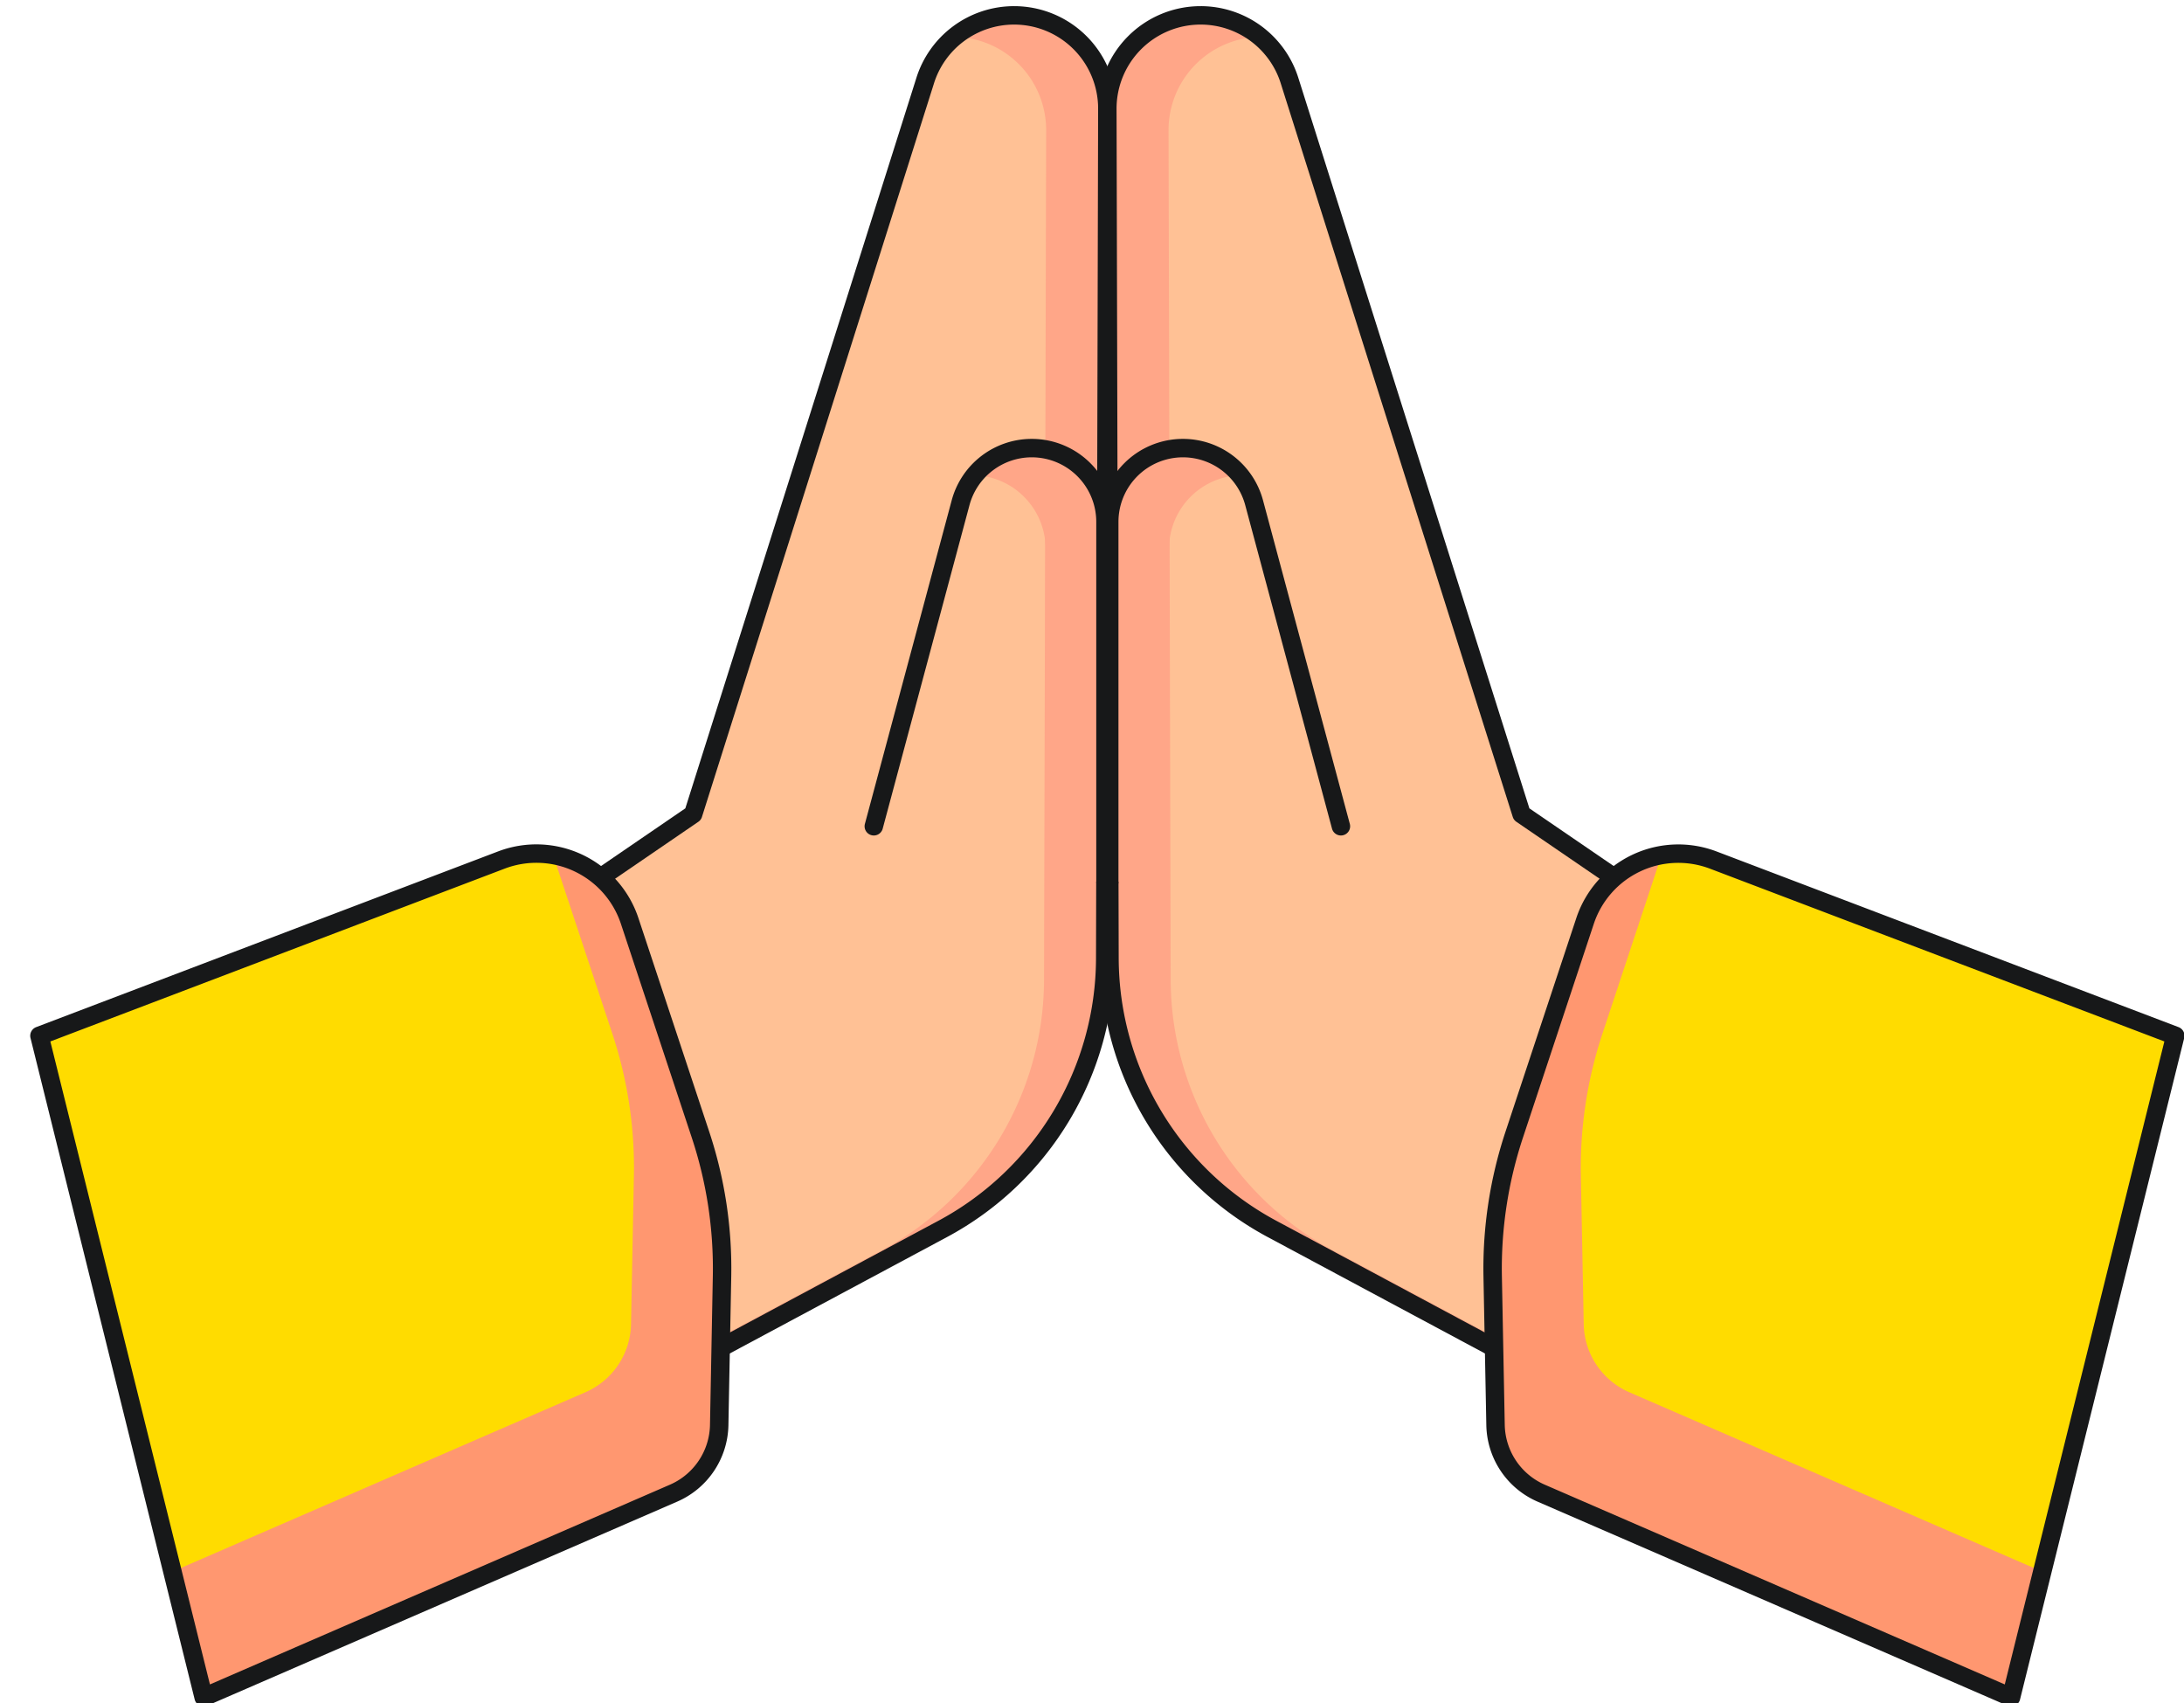
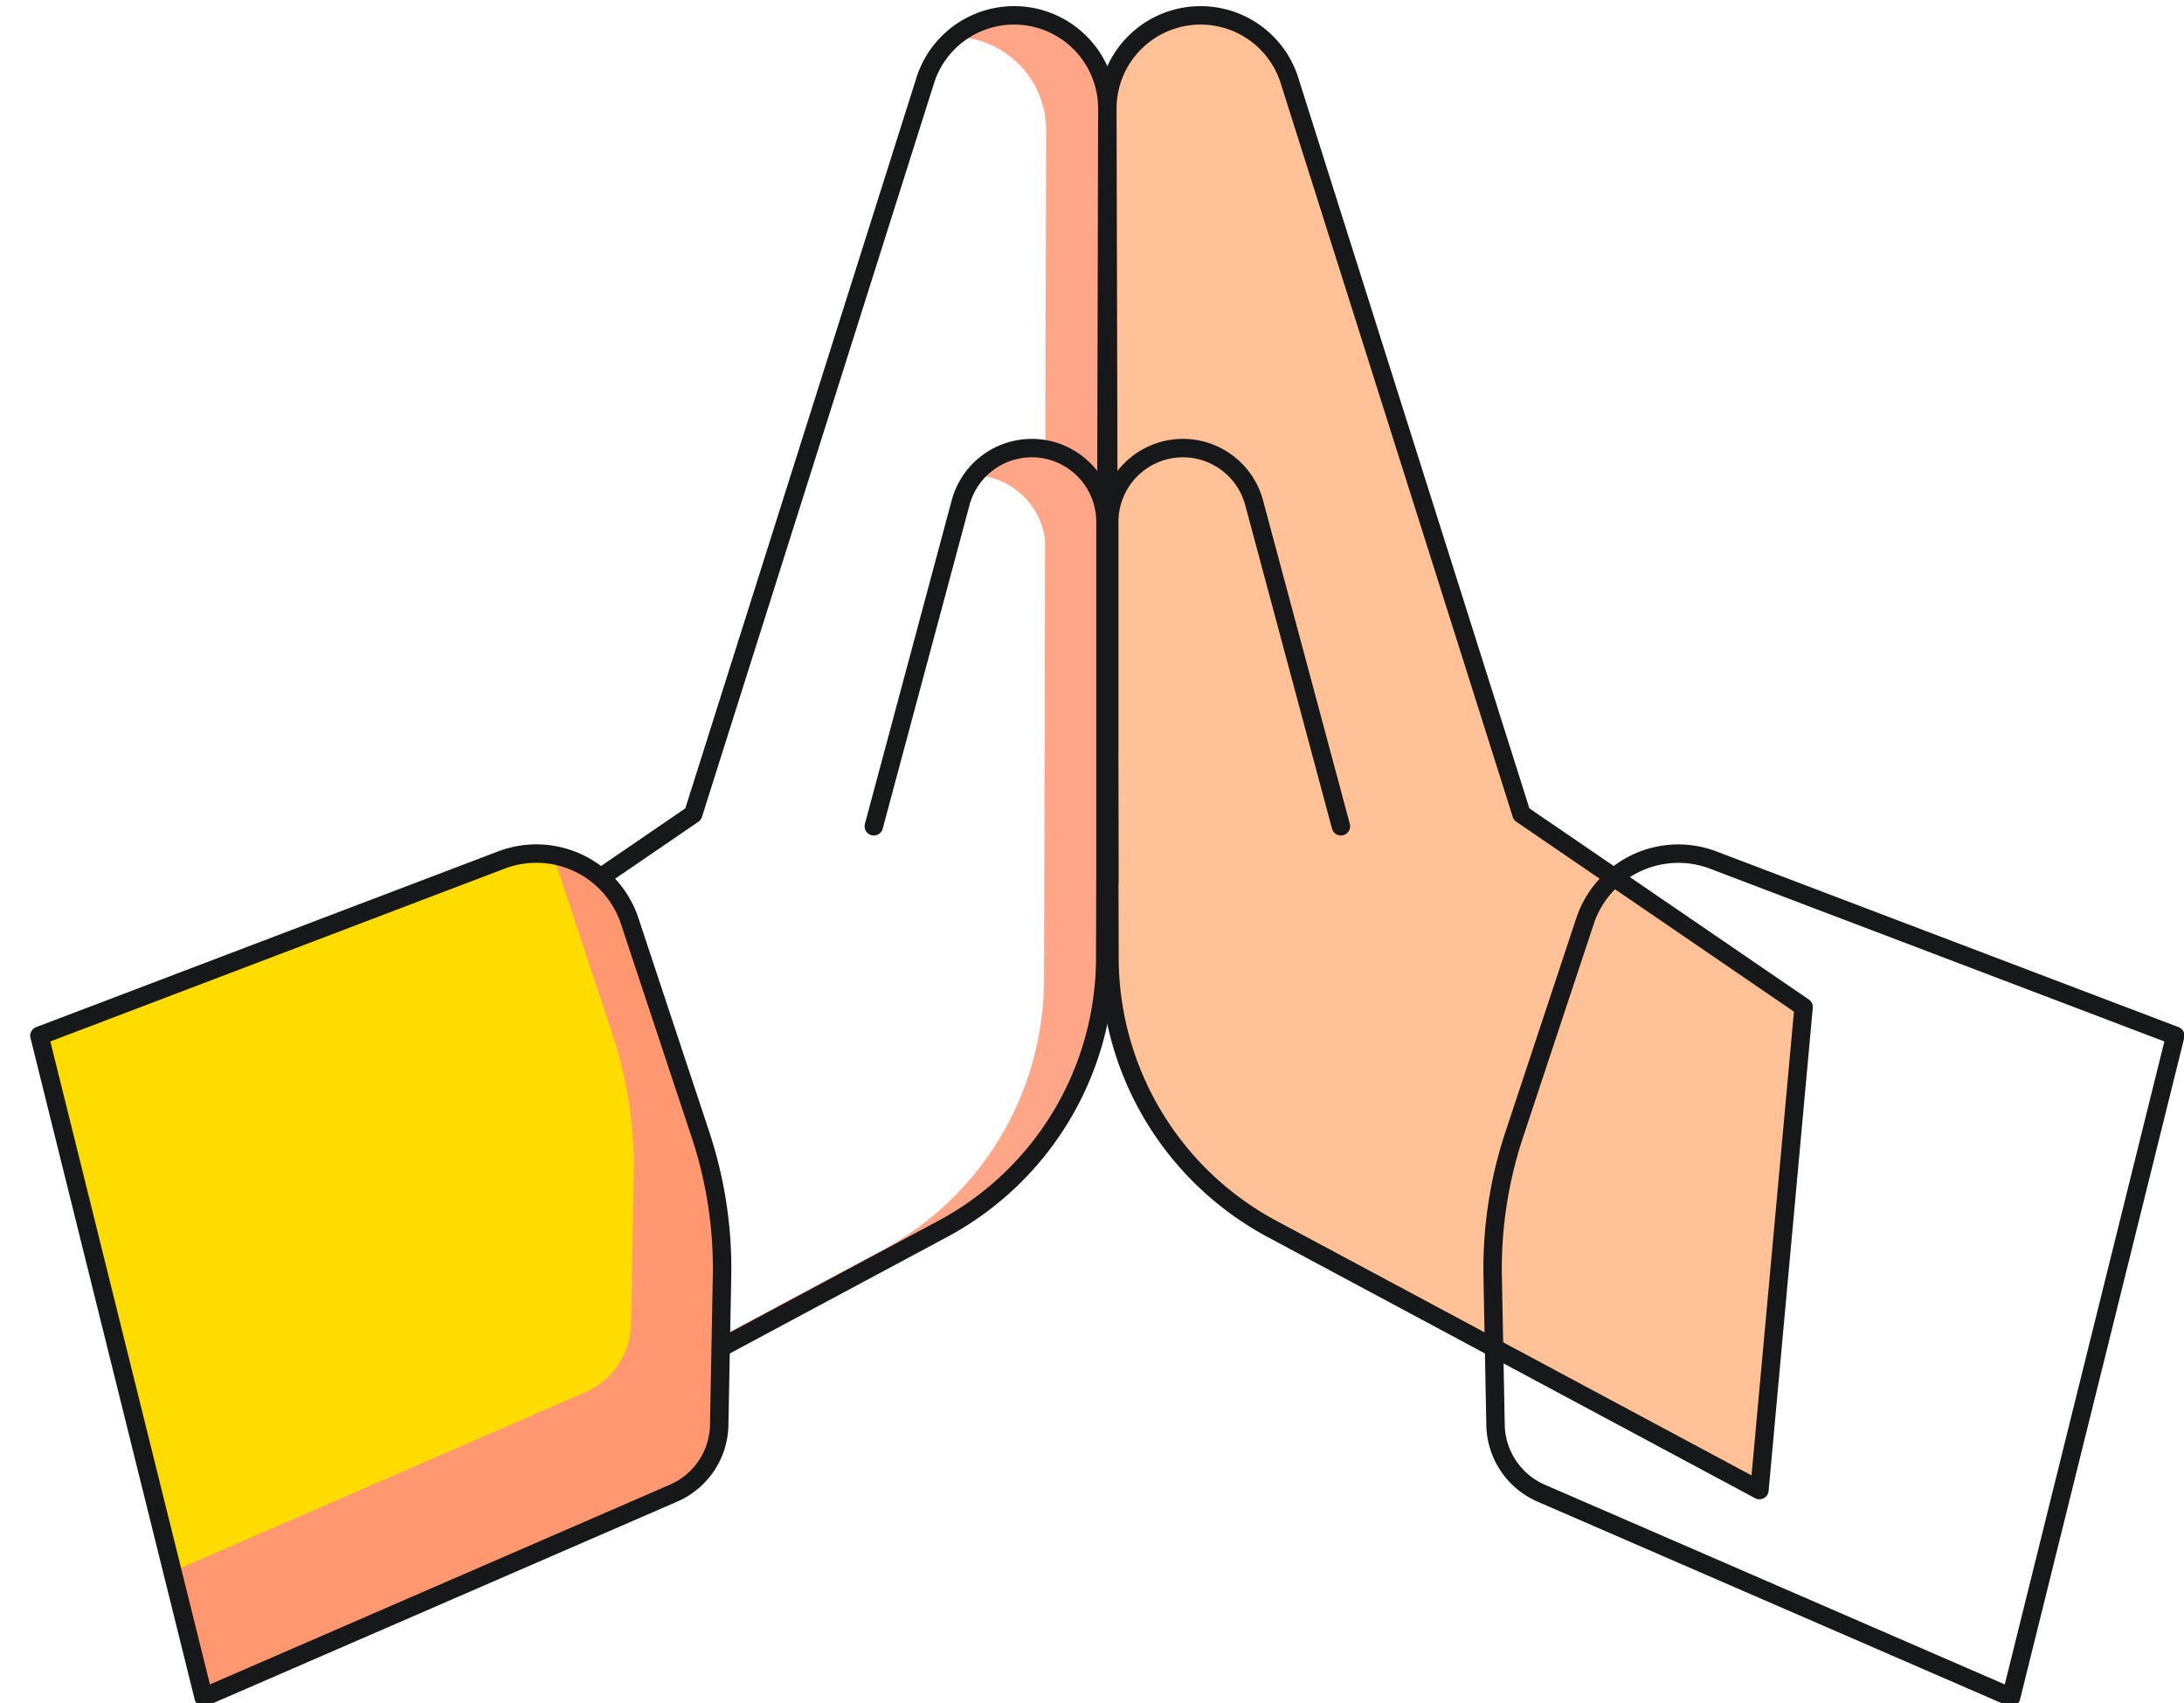
<svg xmlns="http://www.w3.org/2000/svg" id="namaste-no-hand-shake_svg__Layer_1" data-name="Layer 1" viewBox="136.34 246 711.01 554.35">
  <defs>
    <style>.namaste-no-hand-shake_svg__namaste-no-hand-shake_svg__namaste-no-hand-shake_svg__cls-5{fill:#ffc195}.namaste-no-hand-shake_svg__namaste-no-hand-shake_svg__namaste-no-hand-shake_svg__cls-6{fill:#ffa688}.namaste-no-hand-shake_svg__namaste-no-hand-shake_svg__namaste-no-hand-shake_svg__cls-7{fill:none;stroke:#171819;stroke-linecap:round;stroke-linejoin:round;stroke-width:6px}.namaste-no-hand-shake_svg__namaste-no-hand-shake_svg__namaste-no-hand-shake_svg__cls-8{fill:#ffdc00}.namaste-no-hand-shake_svg__namaste-no-hand-shake_svg__namaste-no-hand-shake_svg__cls-9{fill:#ff9770}</style>
  </defs>
-   <path class="namaste-no-hand-shake_svg__namaste-no-hand-shake_svg__namaste-no-hand-shake_svg__cls-5" d="M437.45 272.51L362 511l-91.82 62.79L284.56 731l158.67-85a100.24 100.24 0 0052.92-88.12l.69-276.5A30.35 30.35 0 00466.49 251a30.35 30.35 0 00-29.04 21.51z" />
  <path class="namaste-no-hand-shake_svg__namaste-no-hand-shake_svg__namaste-no-hand-shake_svg__cls-6" d="M466.49 251a30.33 30.33 0 00-19.38 7 30.35 30.35 0 0129.81 30.42l-.69 276.5a100.24 100.24 0 01-52.92 88.12l-139.07 74.47.32 3.49 158.67-85a100.24 100.24 0 0052.92-88.12l.69-276.5A30.35 30.35 0 00466.49 251z" />
  <path class="namaste-no-hand-shake_svg__namaste-no-hand-shake_svg__namaste-no-hand-shake_svg__cls-7" d="M437.45 272.51L362 511l-91.82 62.79L284.56 731l158.67-85a100.24 100.24 0 0052.92-88.12l.69-276.5A30.35 30.35 0 00466.49 251a30.35 30.35 0 00-29.04 21.51z" />
  <path class="namaste-no-hand-shake_svg__namaste-no-hand-shake_svg__namaste-no-hand-shake_svg__cls-8" d="M341.34 545.79l23.06 69.56a138.1 138.1 0 017 46.16l-.92 48.35A24.69 24.69 0 01355.63 732l-153 66.42-53.45-215.3 150.38-57.19a32 32 0 0141.78 19.86z" />
  <path class="namaste-no-hand-shake_svg__namaste-no-hand-shake_svg__namaste-no-hand-shake_svg__cls-9" d="M364.4 615.35l-23.06-69.56a32 32 0 00-24.92-21.46l19.29 58.18a138.25 138.25 0 017 46.15l-.94 48.34a24.65 24.65 0 01-14.83 22.15L192.5 757.54l10.16 40.89 153-66.42a24.69 24.69 0 0014.84-22.15l.92-48.35a138.1 138.1 0 00-7.02-46.16z" />
  <path class="namaste-no-hand-shake_svg__namaste-no-hand-shake_svg__namaste-no-hand-shake_svg__cls-7" d="M341.34 545.79l23.06 69.56a138.1 138.1 0 017 46.16l-.92 48.35A24.69 24.69 0 01355.63 732l-153 66.42-53.45-215.3 150.38-57.19a32 32 0 0141.78 19.86z" />
  <path class="namaste-no-hand-shake_svg__namaste-no-hand-shake_svg__namaste-no-hand-shake_svg__cls-6" d="M472.23 391.85a24 24 0 00-18.57 8.82 24 24 0 0123.08 24V533h19.47V415.83a24 24 0 00-23.98-23.98z" />
  <path class="namaste-no-hand-shake_svg__namaste-no-hand-shake_svg__namaste-no-hand-shake_svg__cls-7" d="M420.81 514.94l28.25-105.29a24 24 0 0123.17-17.8 24 24 0 0124 24V533" />
  <path class="namaste-no-hand-shake_svg__namaste-no-hand-shake_svg__namaste-no-hand-shake_svg__cls-5" d="M556.24 272.51L631.69 511l91.82 62.79L709.13 731l-158.67-85a100.24 100.24 0 01-52.92-88.12l-.7-276.5A30.37 30.37 0 01527.2 251a30.35 30.35 0 0129.04 21.51z" />
-   <path class="namaste-no-hand-shake_svg__namaste-no-hand-shake_svg__namaste-no-hand-shake_svg__cls-6" d="M527.2 251a30.33 30.33 0 0119.38 7 30.36 30.36 0 00-29.82 30.42l.7 276.5a100.24 100.24 0 0052.92 88.12l139.07 74.46-.32 3.49-158.67-85a100.24 100.24 0 01-52.92-88.12l-.7-276.5A30.37 30.37 0 01527.2 251z" />
  <path class="namaste-no-hand-shake_svg__namaste-no-hand-shake_svg__namaste-no-hand-shake_svg__cls-7" d="M556.24 272.51L631.69 511l91.82 62.79L709.13 731l-158.67-85a100.24 100.24 0 01-52.92-88.12l-.7-276.5A30.37 30.37 0 01527.2 251a30.35 30.35 0 0129.04 21.51z" />
-   <path class="namaste-no-hand-shake_svg__namaste-no-hand-shake_svg__namaste-no-hand-shake_svg__cls-8" d="M652.35 545.79l-23.06 69.56a138.36 138.36 0 00-7 46.16l.93 48.35A24.69 24.69 0 00638.06 732l153 66.42 53.45-215.3-150.41-57.18a32 32 0 00-41.75 19.85z" />
-   <path class="namaste-no-hand-shake_svg__namaste-no-hand-shake_svg__namaste-no-hand-shake_svg__cls-9" d="M629.29 615.35l23.06-69.56a32 32 0 0124.92-21.46L658 582.51a138.25 138.25 0 00-7 46.15l.93 48.35a24.65 24.65 0 0014.83 22.15l134.43 58.38L791 798.43 638.06 732a24.69 24.69 0 01-14.84-22.15l-.93-48.35a138.36 138.36 0 017-46.15z" />
  <path class="namaste-no-hand-shake_svg__namaste-no-hand-shake_svg__namaste-no-hand-shake_svg__cls-7" d="M652.35 545.79l-23.06 69.56a138.36 138.36 0 00-7 46.16l.93 48.35A24.69 24.69 0 00638.06 732l153 66.42 53.45-215.3-150.41-57.18a32 32 0 00-41.75 19.85z" />
-   <path class="namaste-no-hand-shake_svg__namaste-no-hand-shake_svg__namaste-no-hand-shake_svg__cls-6" d="M521.46 391.85a24 24 0 0118.54 8.82 24 24 0 00-23.08 24V533h-19.44V415.83a24 24 0 0123.98-23.98z" />
  <path class="namaste-no-hand-shake_svg__namaste-no-hand-shake_svg__namaste-no-hand-shake_svg__cls-7" d="M572.88 514.94l-28.25-105.29a24 24 0 00-23.17-17.8 24 24 0 00-24 24V533" />
</svg>